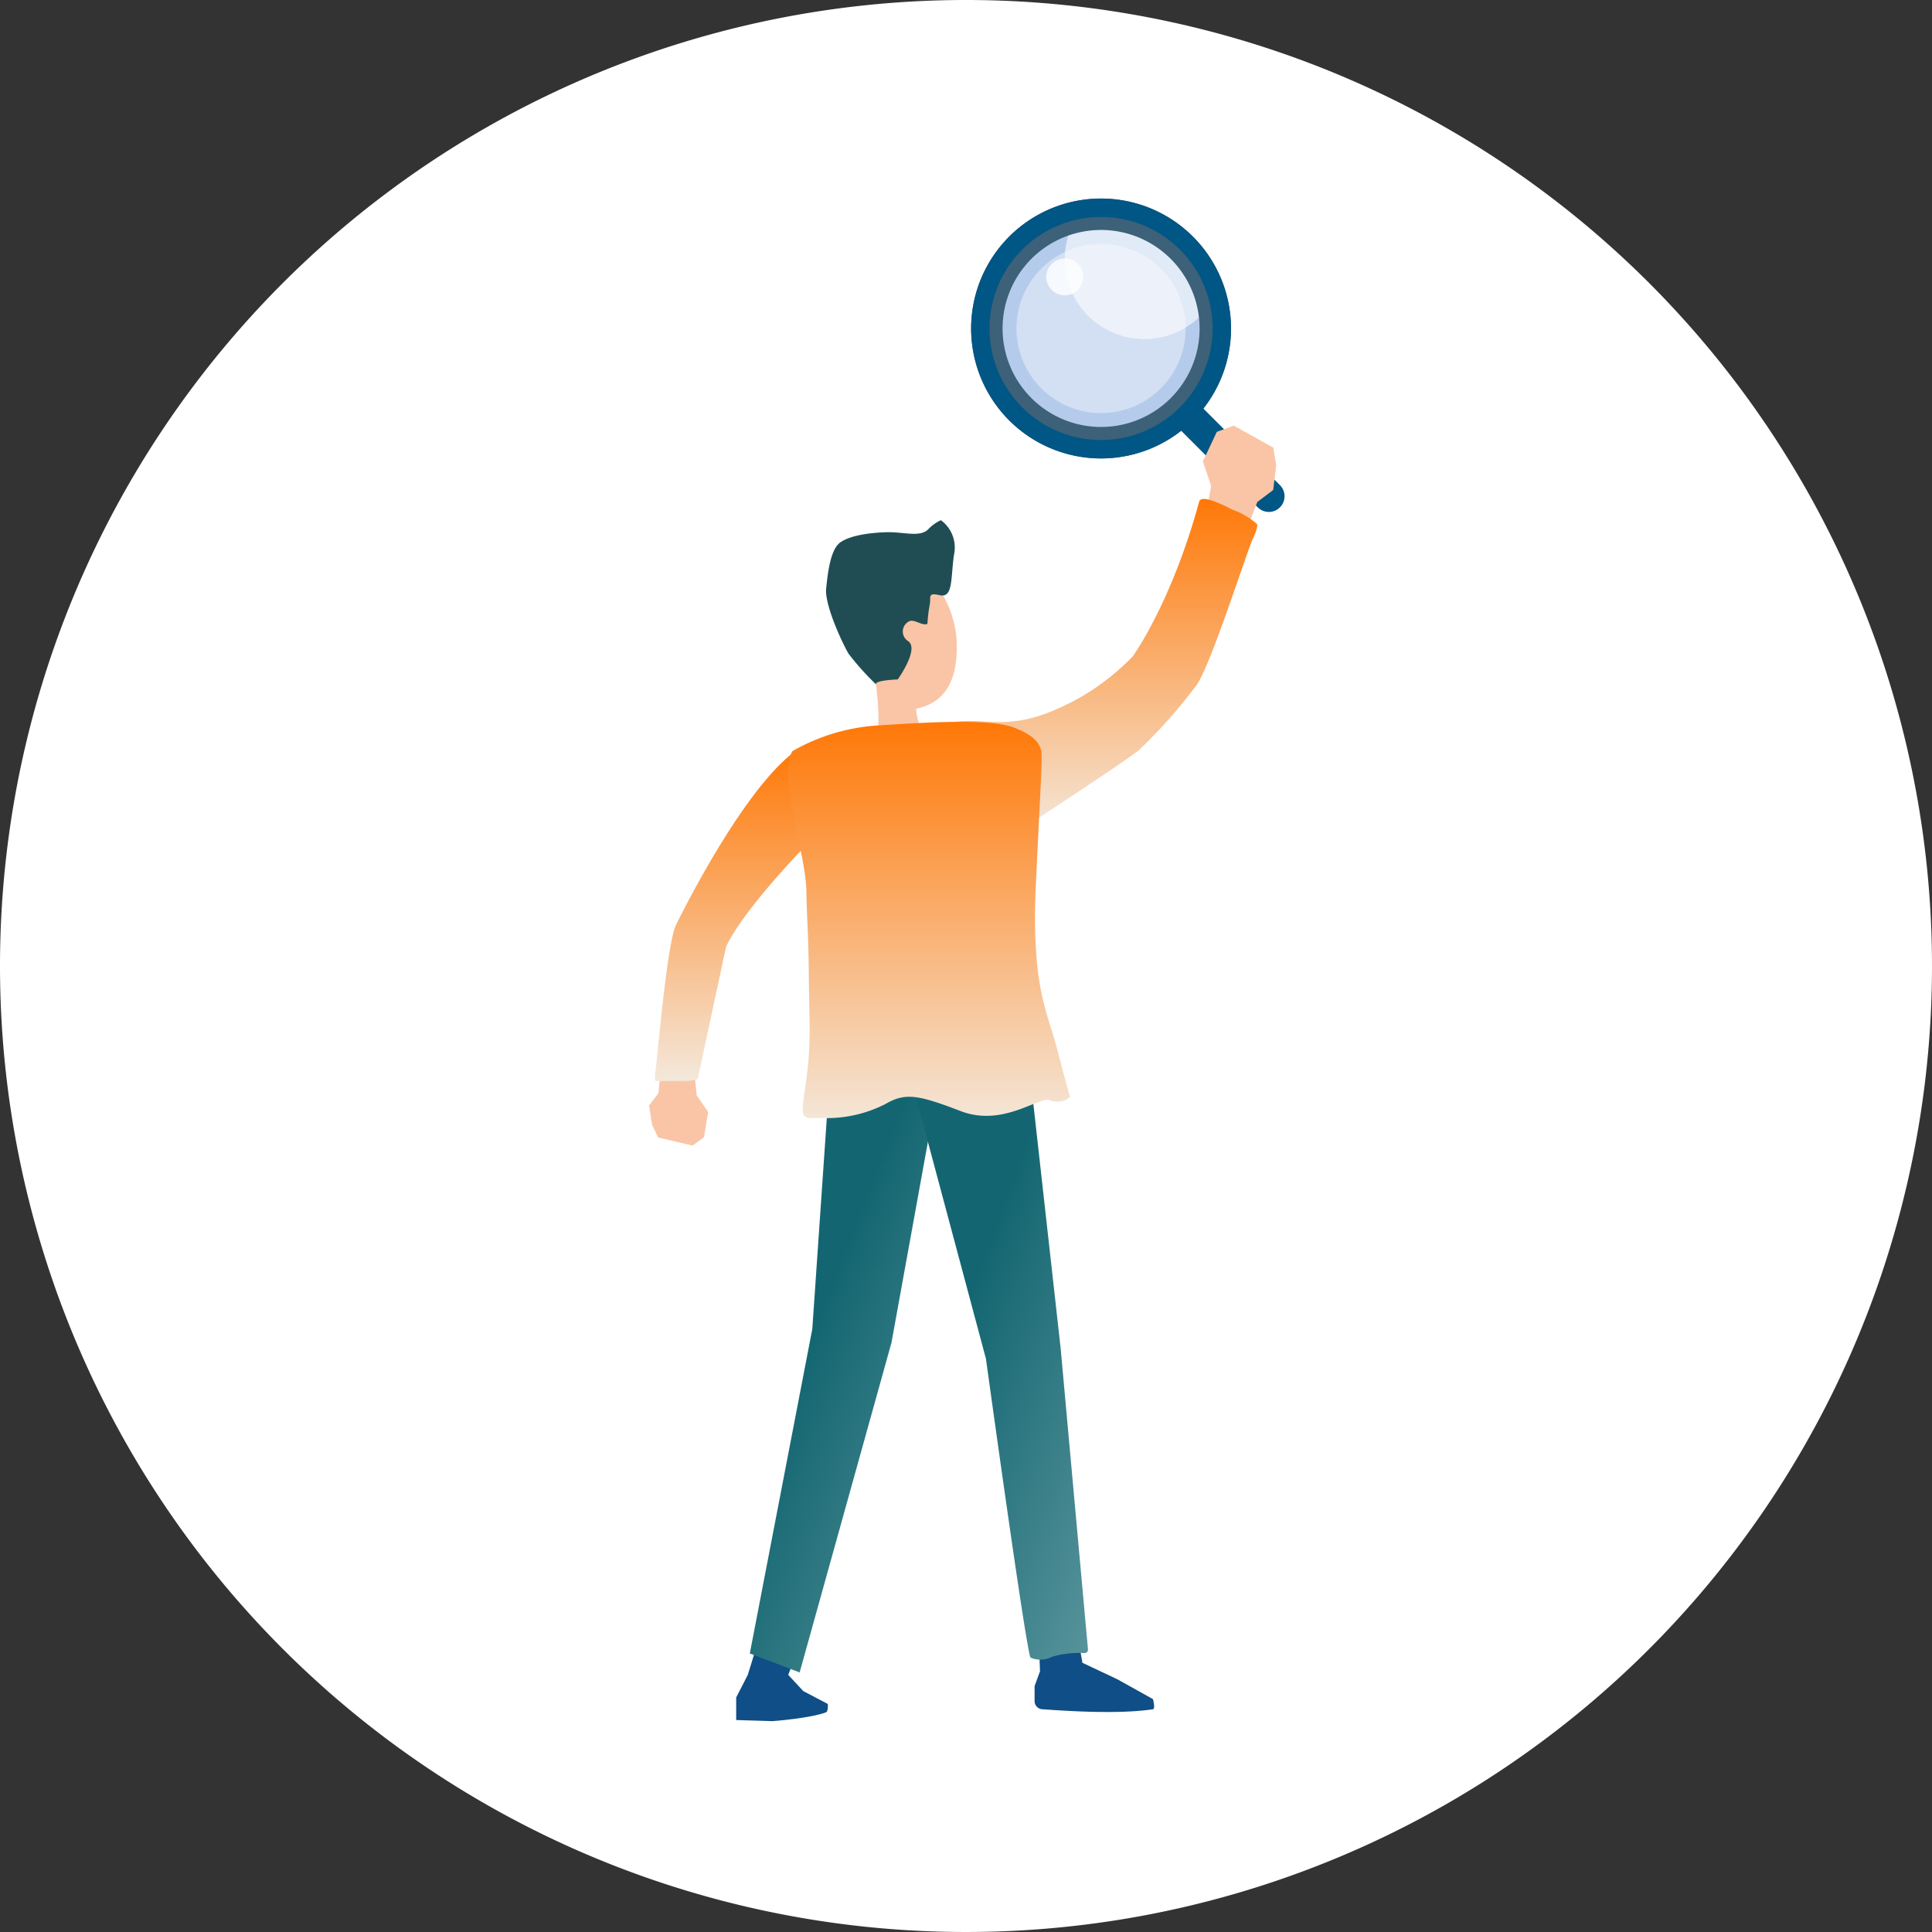
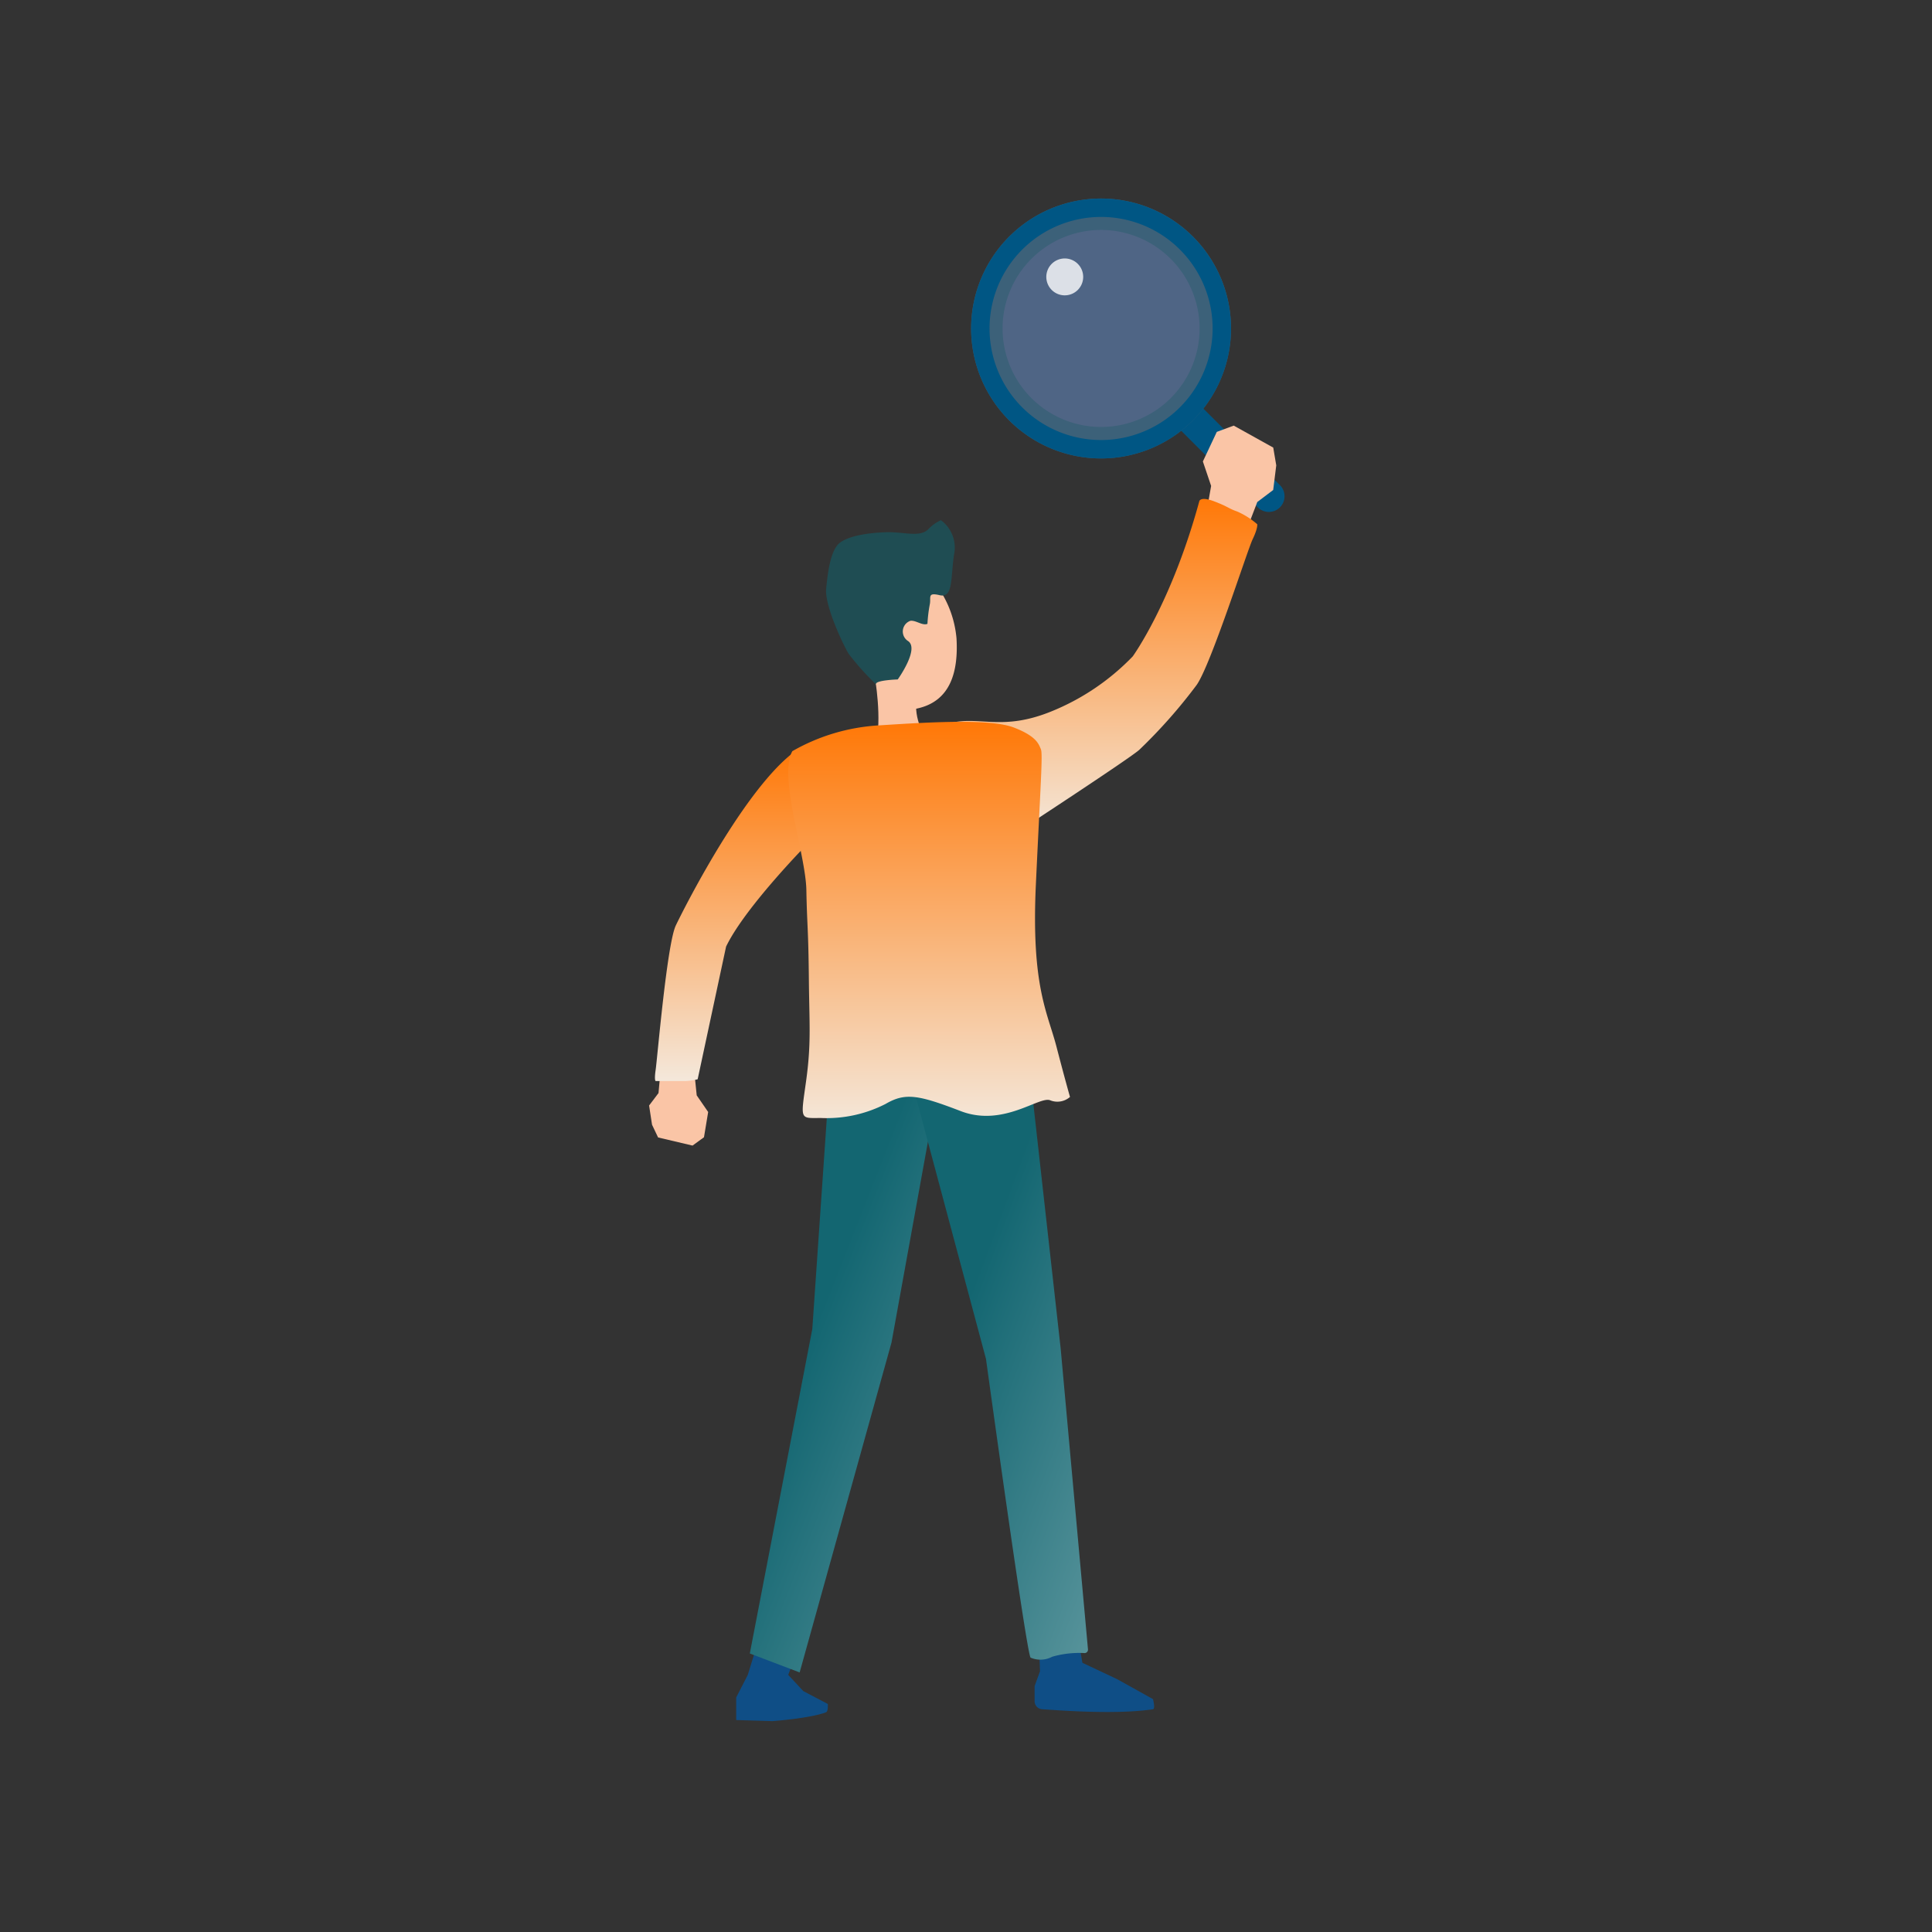
<svg xmlns="http://www.w3.org/2000/svg" width="253" height="253" viewBox="0 0 253 253">
  <rect x="0" y="0" width="253" height="253" fill="#333333" stroke="none" />
  <defs>
    <linearGradient id="linear-gradient" x1="0.5" y1="0.295" x2="1.274" y2="1.257" gradientUnits="objectBoundingBox">
      <stop offset="0" stop-color="#136671" />
      <stop offset="1" stop-color="#75a7ad" />
    </linearGradient>
    <linearGradient id="linear-gradient-2" x1="0.5" x2="0.5" y2="1" gradientUnits="objectBoundingBox">
      <stop offset="0" stop-color="#ff7705" />
      <stop offset="1" stop-color="#f4e8db" />
    </linearGradient>
  </defs>
  <g id="icon" transform="translate(-713 -5059.447)">
    <g id="グループ_5441" data-name="グループ 5441">
-       <path id="wrap" d="M126.5,0A126.5,126.5,0,1,1,0,126.5,126.5,126.5,0,0,1,126.5,0Z" transform="translate(713 5059.447)" fill="#fff" />
      <g id="グループ_5431" data-name="グループ 5431" transform="translate(629.424 4870.487)">
        <path id="パス_37761" data-name="パス 37761" d="M217.177,394.932l.141,3.816-.707,1.942v1.966a1.063,1.063,0,0,0,.991,1.064c2.772.188,9.847.709,14.514,0,.328-.049,0-1.324,0-1.324l-4.695-2.615-4.546-2.141-.842-4.723Z" transform="translate(2.448 9.069)" fill="#0f4e86" />
        <path id="パス_37762" data-name="パス 37762" d="M182.232,394.955l-1.283,4.161-1.52,2.958v2.957l4.757.143s4.967-.365,7.01-1.159c.309-.12.23-1.089.23-1.089l-3.216-1.689-1.968-2.122,1.094-2.844Z" transform="translate(0.553 9.172)" fill="#0f4e86" />
        <circle id="楕円形_281" data-name="楕円形 281" cx="13.711" cy="13.711" r="13.711" transform="translate(214.054 218.265)" fill="#6d98d9" opacity="0.5" />
-         <path id="パス_37763" data-name="パス 37763" d="M230.8,233.2a10.406,10.406,0,0,0,7.843-3.565,13.689,13.689,0,0,0-17.46-10.946A10.447,10.447,0,0,0,230.8,233.2Z" transform="translate(2.639 0.16)" fill="#fff" opacity="0.6" />
        <g id="グループ_5276" data-name="グループ 5276" transform="translate(210.749 214.96)">
          <path id="パス_37764" data-name="パス 37764" d="M244.982,254.145l-11.68-11.68,2.907-2.907,11.68,11.68a2.055,2.055,0,0,1,0,2.907h0A2.055,2.055,0,0,1,244.982,254.145Z" transform="translate(-207.451 -213.707)" fill="#005684" />
          <path id="パス_37765" data-name="パス 37765" d="M225.721,219.072a12.9,12.9,0,1,0,12.9,12.9A12.919,12.919,0,0,0,225.721,219.072Zm0,29.921a17.017,17.017,0,1,1,17.016-17.017A17.036,17.036,0,0,1,225.721,248.993Z" transform="translate(-208.704 -214.96)" fill="#3c6179" />
          <g id="グループ_5275" data-name="グループ 5275">
-             <path id="パス_37766" data-name="パス 37766" d="M225.433,220.611a11.077,11.077,0,1,0,11.076,11.077A11.09,11.09,0,0,0,225.433,220.611Z" transform="translate(-208.416 -214.672)" fill="#fff" opacity="0.4" />
            <path id="パス_37767" data-name="パス 37767" d="M225.721,214.96a17.017,17.017,0,1,0,17.016,17.016A17.036,17.036,0,0,0,225.721,214.96Zm0,31.623a14.607,14.607,0,1,1,14.606-14.607A14.624,14.624,0,0,1,225.721,246.583Z" transform="translate(-208.704 -214.96)" fill="#005684" />
          </g>
        </g>
        <path id="パス_37768" data-name="パス 37768" d="M238.124,254.2l.536-3.052-1.081-3.2,1.823-3.874,2.217-.821,5.175,2.877.394,2.326-.4,3.227-2.083,1.575-1.6,4.173-5.365-1.686Z" transform="translate(3.516 1.442)" fill="#fac5a6" />
        <path id="パス_37769" data-name="パス 37769" d="M174.565,324.476l.247,2.413,1.5,2.179-.548,3.306-1.5,1.091-4.511-1.064-.792-1.668-.385-2.516,1.233-1.63.315-3.484,4.4.126Z" transform="translate(0 5.511)" fill="#fac5a6" />
        <g id="グループ_5277" data-name="グループ 5277" transform="translate(169.341 254.296)">
          <path id="パス_37770" data-name="パス 37770" d="M196.682,274.463s1.038,5.716.105,9.083l6.645-.692s-1.775-3-1.209-5.292S196.682,274.463,196.682,274.463Z" transform="translate(-167.908 -251.264)" fill="#fac5a6" />
          <path id="パス_37771" data-name="パス 37771" d="M197.082,259.974s5.6.524,6.828,2.025a13.81,13.81,0,0,1,3.709,8.3c.234,4.166-.677,8.271-5.313,9.181-2.188.43-3.65-.69-4.707-2.28-.561-.845-1.15-2.357-1.353-2.633-.583-.792-4.44-7.835-3.722-9.932S195.22,259.725,197.082,259.974Z" transform="translate(-168.125 -252.003)" fill="#fac5a6" />
          <path id="パス_37772" data-name="パス 37772" d="M197.164,276.53a35.016,35.016,0,0,1-3.557-3.963c-.5-.73-3.2-6.261-2.967-8.573s.6-5.165,1.86-6.054,3.748-1.26,6.017-1.326,4.336.7,5.459-.354a5.3,5.3,0,0,1,1.688-1.221,4.427,4.427,0,0,1,1.728,4.464c-.472,3.1-.078,5.787-1.908,5.352-1.651-.392-1.07.314-1.281,1.244a19.243,19.243,0,0,0-.3,2.514c-.655.274-1.508-.491-2.227-.4a1.48,1.48,0,0,0-.32,2.646c1.544,1.02-1.343,5.034-1.343,5.034S197.021,275.983,197.164,276.53Z" transform="translate(-168.217 -252.254)" fill="#1f4d53" />
          <path id="パス_37773" data-name="パス 37773" d="M206.126,323.69,199.68,359.23l-12.029,43.2-6.526-2.482,8.184-42.494,2.323-33.763Z" transform="translate(-168.701 -248.756)" fill="url(#linear-gradient)" />
          <path id="パス_37774" data-name="パス 37774" d="M206.219,281.7c3.935-.85,6.763,1.072,13.048-1.456A30.882,30.882,0,0,0,230,273.007s5.068-6.967,8.712-20.3c0,0,.089-.712,1.956,0s1.837.92,3.022,1.335A10.221,10.221,0,0,1,246.3,255.7s.119.474-.593,1.956-5.535,16.655-7.374,19.143a68.56,68.56,0,0,1-7.484,8.453c-1.279,1.141-15.481,10.427-15.481,10.427l-1.055.685-1.372-2.85-3.162-4.186S205.17,281.929,206.219,281.7Z" transform="translate(-167.43 -252.389)" fill="url(#linear-gradient-2)" />
          <path id="パス_37775" data-name="パス 37775" d="M189.613,295.65s-8.459,8.525-10.993,13.8L174.9,326.819a7.91,7.91,0,0,1-1.6.236h-3.9s-.211-.053,0-1.478,1.478-16.469,2.639-18.9,10-19.915,16.822-23.575C188.858,283.106,191.672,286.677,189.613,295.65Z" transform="translate(-169.304 -250.824)" fill="url(#linear-gradient-2)" />
          <path id="パス_37776" data-name="パス 37776" d="M216.35,319.867l4.5,40.293,3.58,39.436a.447.447,0,0,1-.451.491,12.82,12.82,0,0,0-4.222.476,3.293,3.293,0,0,1-2.838.126c-.5-.248-5.846-39.122-5.846-39.122L200.337,321.44Z" transform="translate(-167.722 -248.95)" fill="url(#linear-gradient)" />
          <path id="パス_37777" data-name="パス 37777" d="M186.451,284.006a25.75,25.75,0,0,1,11.38-3.379c6.845-.445,14.587-.879,17.61.276s3.29,2.223,3.556,2.845-.033,4.387-.655,17.722,1.535,16.762,2.691,21.207,1.778,6.608,1.778,6.608a2.508,2.508,0,0,1-2.578.445c-1.423-.622-6.134,3.561-11.735,1.409s-7.265-2.435-9.843-.935a16.9,16.9,0,0,1-8.464,1.838c-2.756,0-2.667.355-1.956-4.713s.439-7.475.38-13.464c-.065-6.759-.239-6.968-.328-11.68S184.584,287.3,186.451,284.006Z" transform="translate(-168.457 -250.974)" fill="url(#linear-gradient-2)" />
        </g>
        <path id="パス_37778" data-name="パス 37778" d="M222.9,224.84a2.415,2.415,0,1,1-2.414-2.414A2.414,2.414,0,0,1,222.9,224.84Z" transform="translate(2.522 0.38)" fill="#fff" opacity="0.8" />
      </g>
    </g>
  </g>
</svg>